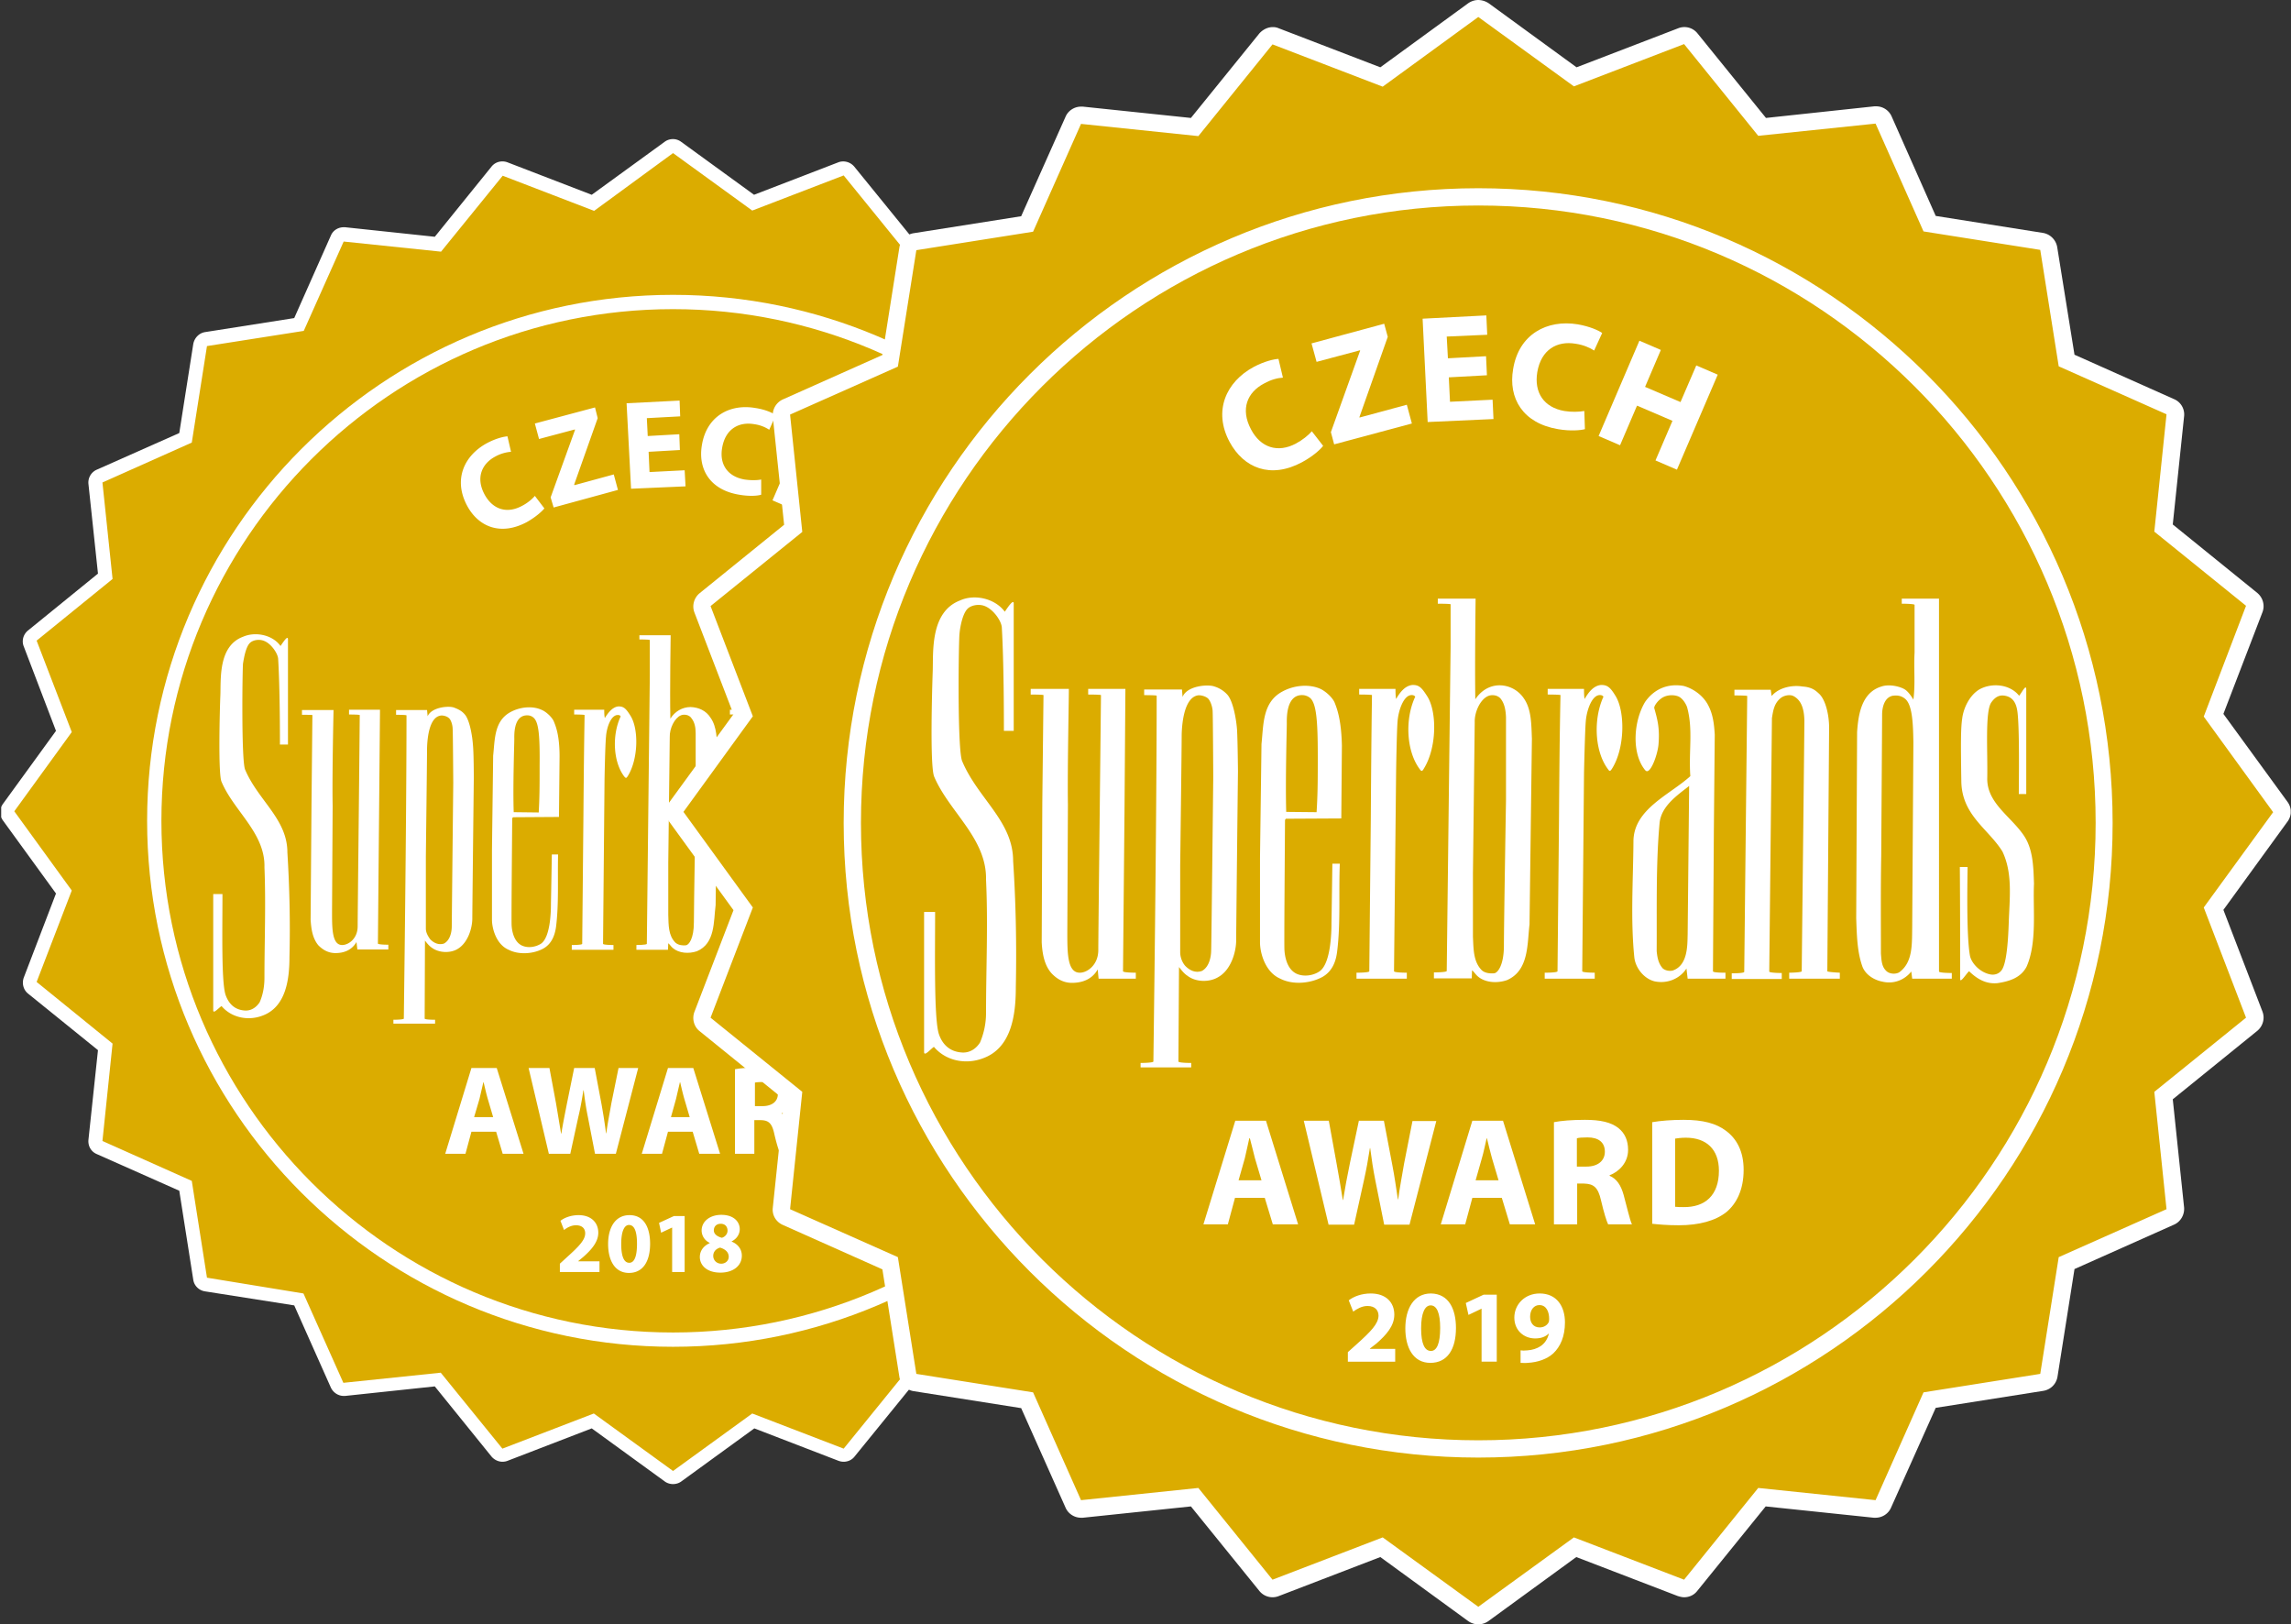
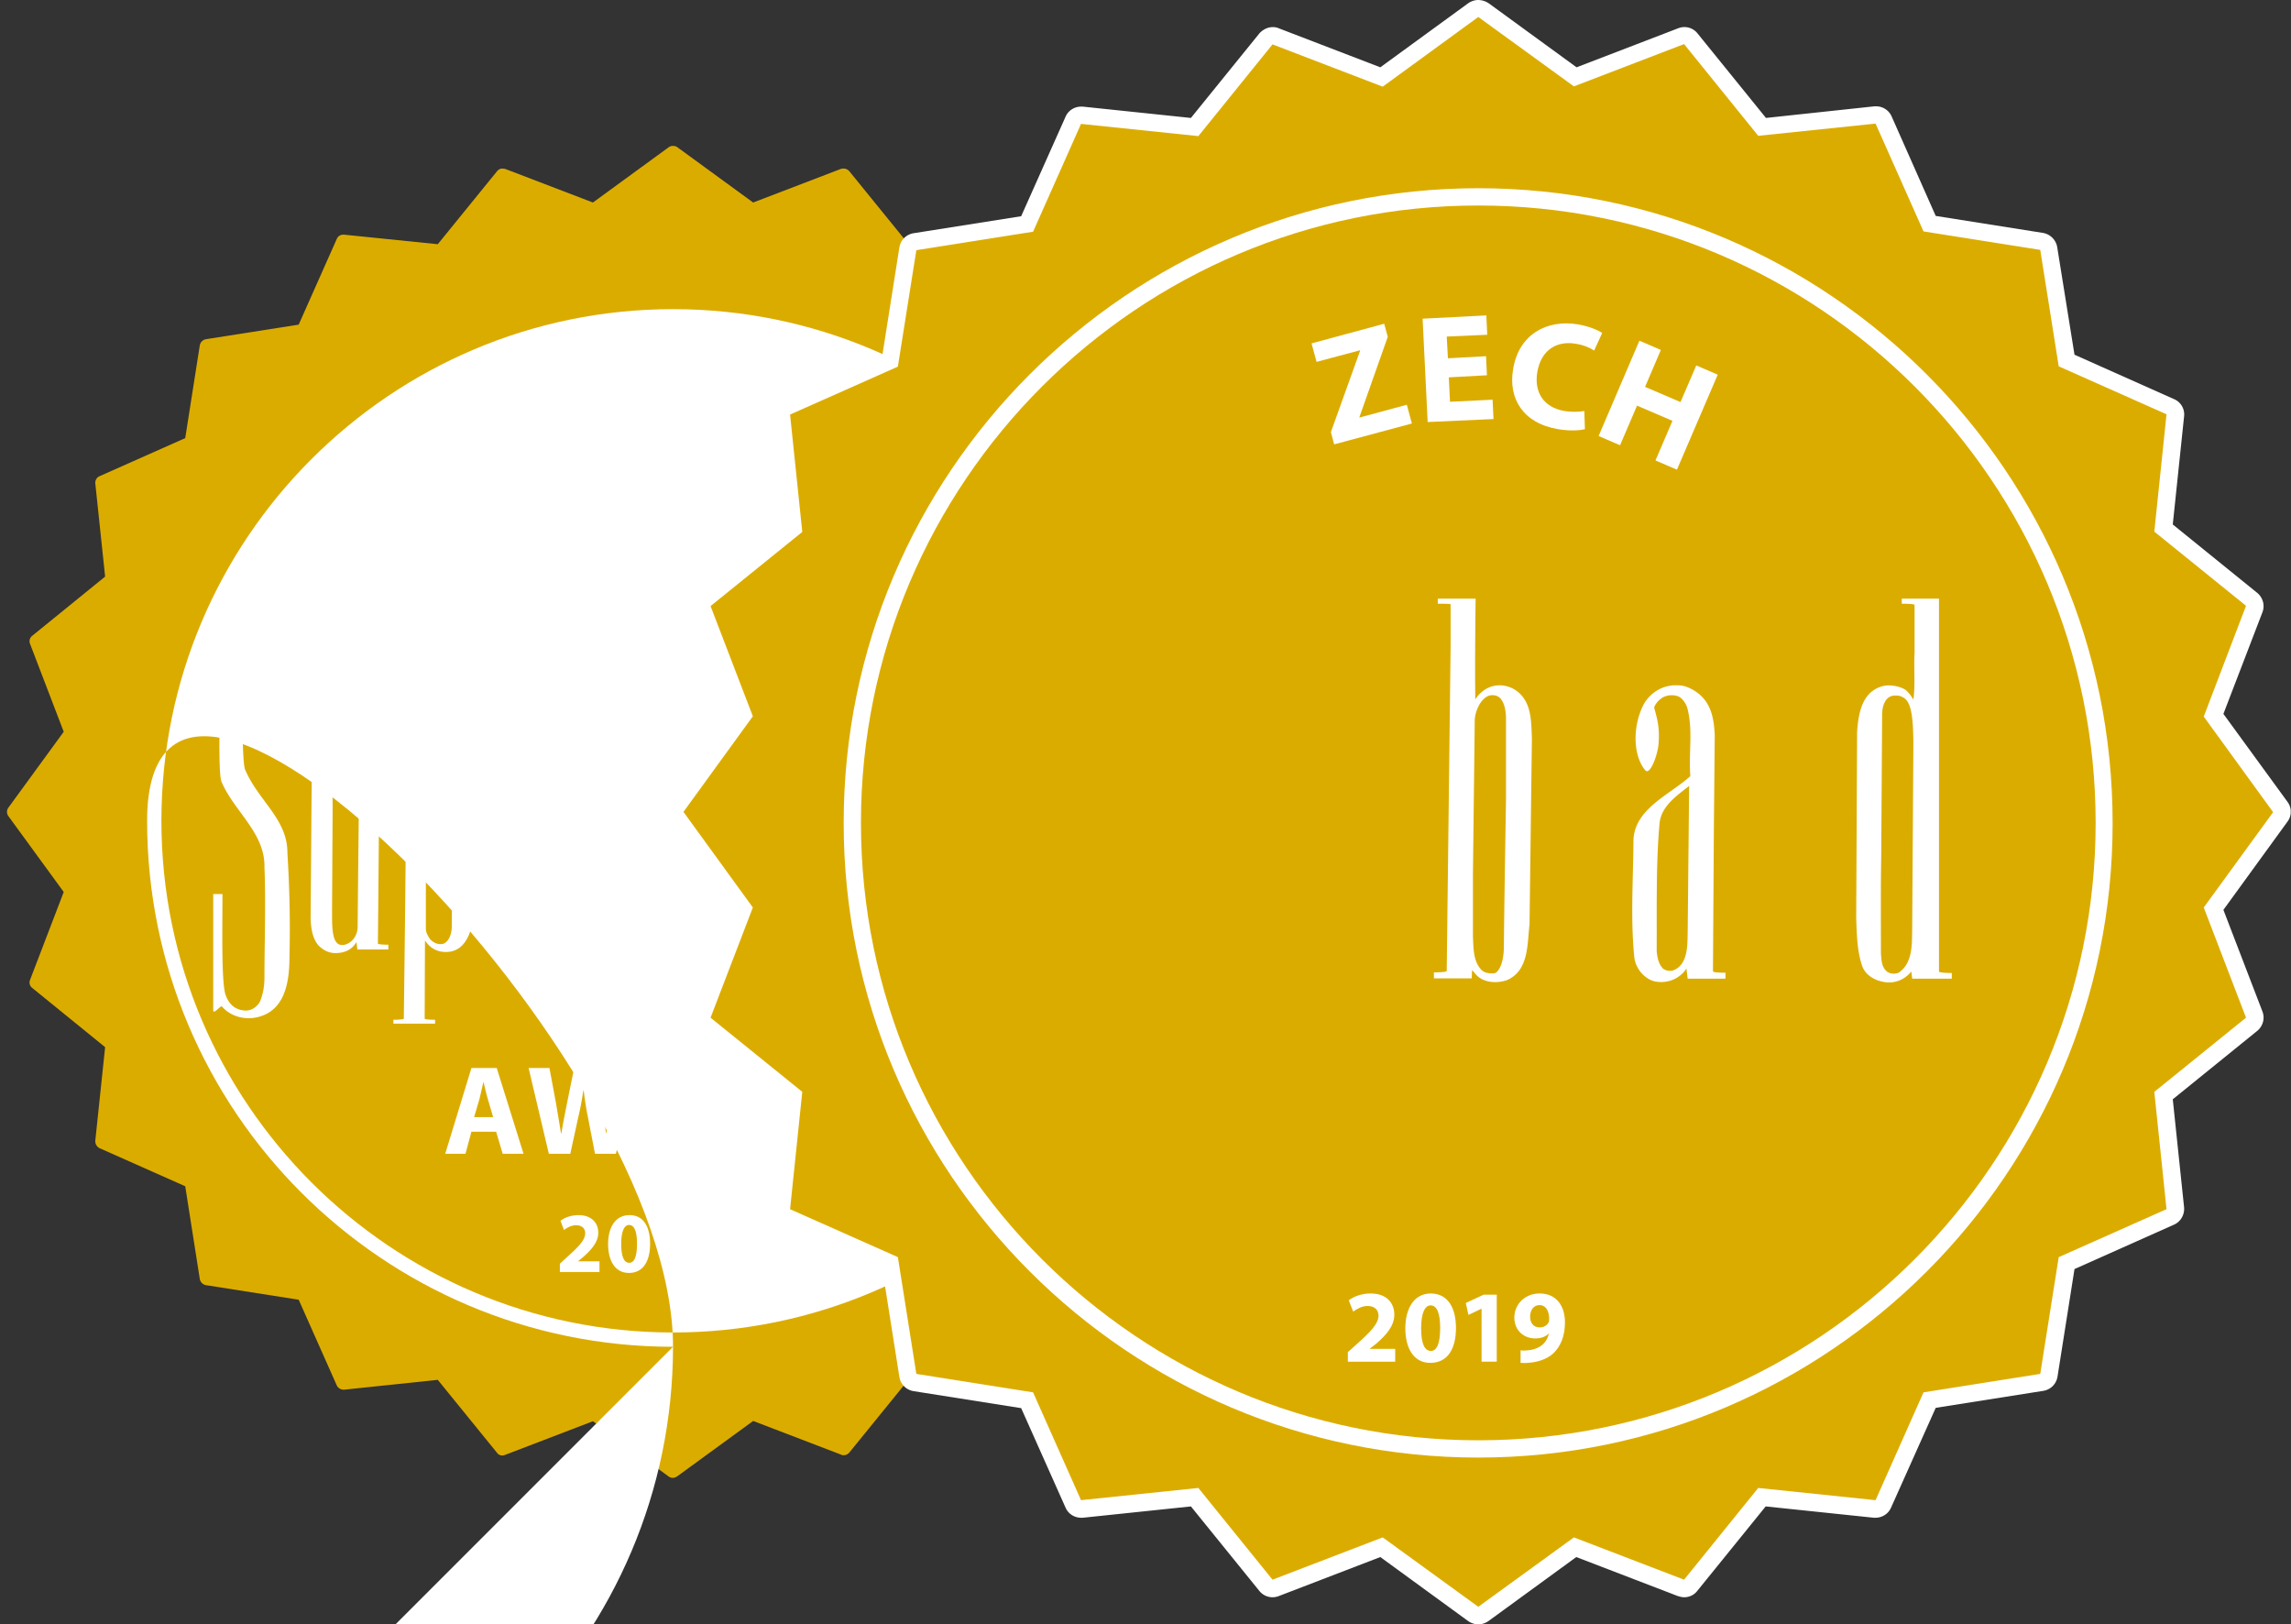
<svg xmlns="http://www.w3.org/2000/svg" xmlns:xlink="http://www.w3.org/1999/xlink" version="1.1" id="Vrstva_1" x="0" y="0" viewBox="0 0 76.93 54.53" xml:space="preserve">
  <rect x="0" y="0" width="76.93" height="54.53" fill="#333333" stroke="none" />
  <style>.st2{fill:#fff}.st2,.st3{clip-path:url(#SVGID_4_)}.st5{clip-path:url(#SVGID_6_);fill:#fff}.st7{clip-path:url(#SVGID_10_)}.st7,.st8{fill:#fff}</style>
  <defs>
    <path id="SVGID_1_" d="M.04 0h76.88v54.53H.04z" />
  </defs>
  <clipPath id="SVGID_2_">
    <use xlink:href="#SVGID_1_" overflow="visible" />
  </clipPath>
  <g clip-path="url(#SVGID_2_)">
    <defs>
      <path id="SVGID_3_" d="M.04 0h76.88v54.53H.04z" />
    </defs>
    <clipPath id="SVGID_4_">
      <use xlink:href="#SVGID_3_" overflow="visible" />
    </clipPath>
    <path d="M22.6 49.62a.23.23 0 01-.14-.04l-2.55-1.86-2.95 1.13c-.03.01-.06.02-.09.02-.07 0-.14-.03-.18-.09l-1.99-2.45-3.14.33h-.03c-.09 0-.18-.06-.22-.14l-1.28-2.88-3.12-.49c-.1-.02-.18-.1-.2-.2l-.49-3.12-2.88-1.28a.266.266 0 01-.14-.25l.33-3.14-2.45-1.99a.23.23 0 01-.07-.27l1.13-2.95L.28 27.4a.24.24 0 010-.28l1.86-2.55-1.13-2.95a.23.23 0 01.07-.27l2.45-1.99-.33-3.13c-.01-.1.05-.2.14-.24l2.88-1.28.49-3.12c.02-.1.1-.18.2-.2l3.12-.49 1.28-2.88a.23.23 0 01.22-.14h.03l3.14.32 1.99-2.45c.05-.06.11-.09.18-.09.03 0 .06.01.09.01l2.95 1.13 2.55-1.86a.23.23 0 01.14-.04c.05 0 .1.01.14.04l2.55 1.86 2.95-1.13c.03-.01.06-.01.09-.01.07 0 .14.03.19.09l1.99 2.45 3.14-.33h.02c.09 0 .18.06.22.14l1.29 2.88 3.12.49c.1.02.18.1.2.2l.49 3.12 2.88 1.28c.09.04.15.14.14.24l-.33 3.14 2.45 1.99c.08.06.11.17.07.27l-1.13 2.95 1.86 2.55c.06.08.06.2 0 .28l-1.86 2.55 1.13 2.95c.04.1.01.21-.07.27l-2.45 1.99.33 3.14c.01.1-.05.2-.14.24l-2.88 1.28-.49 3.12c-.02.1-.1.18-.2.2l-3.12.49-1.29 2.88a.23.23 0 01-.22.14h-.02l-3.14-.33-1.99 2.45c-.05.06-.12.09-.19.09-.03 0-.06 0-.09-.02l-2.95-1.13-2.55 1.86c-.05.03-.1.05-.14.05" clip-path="url(#SVGID_4_)" fill="#dbac00" />
-     <path class="st2" d="M22.6 4.67c-.1 0-.2.03-.28.09l-2.45 1.78-2.83-1.09a.467.467 0 00-.17-.03.46.46 0 00-.37.18l-1.9 2.35-3.01-.32h-.05c-.19 0-.36.11-.43.28l-1.23 2.77-2.99.47c-.2.03-.36.19-.4.4l-.47 2.99-2.77 1.23a.47.47 0 00-.28.48l.32 3.01-2.35 1.91c-.16.13-.22.35-.14.54l1.08 2.83L.1 26.99a.48.48 0 000 .56L1.88 30 .8 32.82c-.07.19-.02.41.14.54l2.35 1.9-.32 3.01c-.02.21.09.4.28.48l2.77 1.23.47 2.99c.03.2.19.36.4.39l2.99.47 1.23 2.76c.08.17.25.28.43.28h.05l3.01-.32 1.9 2.35c.09.11.23.18.37.18.06 0 .12-.01.17-.03l2.83-1.09 2.45 1.78c.08.06.18.09.28.09.1 0 .2-.03.28-.09l2.45-1.78 2.83 1.09c.06.02.11.03.17.03.14 0 .28-.06.37-.18l1.91-2.35 3.01.32h.05c.18 0 .36-.11.43-.28l1.23-2.76 2.99-.47c.2-.03.36-.19.39-.39l.47-2.99 2.77-1.23c.19-.08.3-.28.28-.48l-.32-3.01 2.35-1.9c.16-.13.22-.35.14-.54L43.31 30l1.78-2.45a.48.48 0 000-.56l-1.78-2.45 1.09-2.83c.07-.19.02-.41-.14-.54l-2.35-1.91.32-3.01c.02-.21-.09-.4-.28-.48l-2.77-1.23-.47-2.99a.49.49 0 00-.39-.4l-2.99-.47-1.23-2.77a.482.482 0 00-.43-.28h-.05l-3.02.32-1.91-2.35a.49.49 0 00-.37-.18c-.06 0-.12.01-.17.03l-2.83 1.09-2.45-1.78a.46.46 0 00-.27-.09m0 .47l2.66 1.93 3.07-1.18 2.07 2.55 3.27-.34 1.34 3 3.24.51.51 3.24 3 1.34-.34 3.27 2.55 2.07-1.18 3.07 1.93 2.66-1.93 2.66 1.18 3.07-2.55 2.07.34 3.27-3 1.34-.51 3.25-3.24.51-1.34 3-3.27-.34-2.07 2.55-3.07-1.18-2.66 1.93-2.66-1.93-3.07 1.18-2.07-2.55-3.27.34-1.34-3-3.24-.53-.51-3.25-3-1.34.34-3.27-2.55-2.07 1.18-3.07-1.93-2.66 1.93-2.66-1.18-3.07 2.55-2.07-.34-3.24 3-1.34.51-3.24 3.25-.51 1.34-3 3.27.34 2.07-2.55 3.07 1.18 2.65-1.94z" />
-     <path class="st2" d="M22.6 10.38c-9.48 0-17.18 7.71-17.18 17.18 0 9.47 7.71 17.18 17.18 17.18 9.47 0 17.18-7.71 17.18-17.18 0-9.47-7.71-17.18-17.18-17.18m0 34.84c-9.74 0-17.66-7.92-17.66-17.66S12.86 9.9 22.6 9.9s17.66 7.92 17.66 17.66c-.01 9.74-7.93 17.66-17.66 17.66" />
+     <path class="st2" d="M22.6 10.38c-9.48 0-17.18 7.71-17.18 17.18 0 9.47 7.71 17.18 17.18 17.18 9.47 0 17.18-7.71 17.18-17.18 0-9.47-7.71-17.18-17.18-17.18m0 34.84c-9.74 0-17.66-7.92-17.66-17.66s17.66 7.92 17.66 17.66c-.01 9.74-7.93 17.66-17.66 17.66" />
    <path class="st2" d="M16.56 37.51l-.18-.61c-.05-.17-.1-.39-.14-.56h-.01l-.13.56-.18.61h.64zm-.73.49l-.2.74h-.68l.88-2.88h.85l.9 2.88h-.7l-.22-.74h-.83zM18.43 38.74l-.68-2.88h.7l.22 1.18c.06.35.12.72.17 1.02h.01c.05-.32.12-.66.19-1.02l.24-1.18h.69l.23 1.22c.06.34.11.65.15.97h.01c.04-.32.11-.66.17-1.01l.24-1.18h.66l-.75 2.88h-.7l-.24-1.24c-.06-.29-.1-.56-.14-.89h-.01c-.05.32-.1.6-.17.89l-.27 1.24h-.72zM23.16 37.51l-.18-.61c-.05-.17-.1-.39-.14-.56h-.01l-.13.56-.17.61h.63zm-.73.49l-.2.74h-.68l.88-2.88h.85l.9 2.88h-.7l-.22-.74h-.83zM25.34 37.14h.26c.33 0 .52-.16.52-.41 0-.26-.18-.4-.48-.4-.16 0-.25.01-.29.02v.79zm-.65-1.24c.21-.04.52-.06.87-.06.43 0 .73.06.93.23.18.14.27.34.27.6 0 .36-.26.62-.51.71v.01c.2.08.31.27.39.53.09.33.18.71.23.82h-.67c-.04-.08-.12-.32-.2-.67-.08-.37-.2-.46-.48-.46h-.19v1.13h-.65V35.9zM28.08 38.25c.05.01.15.01.23.01.59.01.98-.32.98-1.01 0-.6-.35-.92-.92-.92-.14 0-.24.01-.29.03v1.89zm-.65-2.35c.24-.04.55-.06.88-.06.55 0 .91.1 1.18.31.3.22.49.57.49 1.09 0 .55-.2.93-.47 1.17-.3.25-.77.37-1.34.37-.34 0-.58-.02-.74-.04V35.9zM18.28 17.07c-.08.1-.29.29-.59.46-.88.47-1.63.16-2.01-.56-.46-.87-.1-1.67.67-2.09.3-.16.56-.22.69-.23l.12.52a1.3 1.3 0 00-.53.16c-.45.24-.66.71-.36 1.27.27.5.74.66 1.25.39.18-.09.35-.23.44-.34l.32.42zM18.49 16.7l.82-2.27-.01-.01-1.2.32-.14-.52 2.02-.54.09.36-.79 2.23.01.02 1.32-.36.14.52-2.16.59zM22.83 15.11l-1.05.06.03.68 1.18-.06.03.54-1.83.08-.15-2.87 1.78-.09.02.53-1.12.06.03.6 1.06-.06zM25.56 16.61c-.12.04-.4.06-.74 0-.98-.16-1.39-.86-1.25-1.67.16-.97.94-1.39 1.8-1.24.33.05.57.16.68.24l-.22.49c-.12-.08-.29-.16-.52-.19-.5-.08-.95.16-1.06.79-.1.56.18.97.75 1.07.2.03.42.03.56 0v.51zM27.68 14.41l-.44 1.02.98.43.44-1.03.6.26-1.14 2.65-.6-.26.48-1.1-.99-.43-.47 1.11-.6-.26 1.14-2.65zM9.42 21.69c.09-.13.25-.38.25-.22V25H9.4c0-.37 0-1.9-.06-2.88-.01-.17-.22-.5-.47-.6-.17-.07-.38-.03-.48.07-.14.14-.2.51-.23.69-.02.19-.06 3.24.07 3.56.44 1.04 1.42 1.66 1.42 2.78.07 1.13.1 2.31.07 3.51 0 .76-.12 1.7-.93 1.98-.47.17-1.02.06-1.35-.33-.1.06-.28.28-.28.14v-3.9h.31c0 1.22-.04 3 .11 3.4.1.27.29.49.65.51.21.01.38-.11.49-.28.11-.25.16-.53.16-.82 0-1.23.05-2.48 0-3.71.03-1.15-1.03-1.89-1.44-2.87-.12-.25-.06-2.44-.04-2.91.02-.55-.07-1.65.76-1.96.41-.18.99-.07 1.26.31M37.65 24.03c.06-.06.2-.35.2-.17v2.91h-.21c0-.32.03-1.86-.04-2.32-.03-.16-.09-.35-.31-.41-.13-.04-.27-.02-.42.17-.18.25-.1 1.37-.12 2.13 0 .69.67 1.05 1.03 1.59.24.38.25.85.27 1.33-.04.72.09 1.64-.21 2.31-.16.32-.49.41-.8.45-.33.04-.57-.12-.8-.33-.07.07-.24.34-.24.22 0-1.05 0-2.02-.01-3.11h.22c0 .21-.04 1.89.07 2.47.04.21.28.47.58.52.11.02.22-.01.29-.12.11-.14.17-.56.2-1.28.03-.75.12-1.42-.17-2.03-.39-.63-1.12-1-1.14-1.95-.02-1.07-.01-1.48.03-1.75.04-.28.2-.65.49-.81.33-.19.83-.14 1.09.18M32.07 23.97c.18.16.28.59.28.94l-.05 6.78c0 .03.35.04.35.04v.16h-1.41v-.16c.09 0 .35-.01.35-.04 0 0 .08-6.73.07-6.98 0-.25-.05-.55-.31-.68-.1-.05-.27-.02-.36.06-.17.15-.2.35-.23.55l-.07 7.05c0 .04.35.04.35.04v.16h-1.39v-.16c.06 0 .35 0 .35-.04l.08-7.68c0-.02-.35-.02-.35-.02v-.16h1.01l.03.17c.22-.25.61-.3.85-.27.26.06.36.15.45.24M21.08 26.06c-.05.07-.06.08-.12.01-.37-.49-.41-1.37-.13-1.99 0 0 .01-.02.01-.03-.02-.03-.05-.05-.13-.04-.21.04-.34.43-.36.72-.03.29-.05 1.44-.05 1.44l-.05 5.52c0 .04.35.04.35.04v.16h-1.4v-.16c.03 0 .35 0 .35-.04l.04-4.21c.01-1.22.02-2.28.04-3.47 0-.02-.35-.02-.35-.02v-.16h1.01c0 .08 0 .19.02.28.09-.15.24-.36.44-.39.19-.01.27.07.42.31.28.44.27 1.45-.09 2.03M26.31 26.06c-.05.07-.06.08-.12.01-.37-.49-.41-1.37-.13-1.99 0 0 .01-.02.01-.03-.02-.03-.05-.05-.13-.04-.21.04-.34.43-.36.72-.03.29-.05 1.44-.05 1.44l-.05 5.52c0 .04.35.04.35.04v.16h-1.39v-.16c.03 0 .35 0 .35-.04l.04-4.21c.01-1.22.02-2.28.04-3.47 0-.02-.36-.02-.36-.02v-.16h1.01c0 .08 0 .19.02.28.09-.15.24-.36.44-.39.19-.01.27.07.42.31.28.44.28 1.45-.09 2.03M11.17 27.05l-.02 3.51c0 .59-.01 1.17.34 1.17.21 0 .52-.21.52-.63 0-.42.05-4.69.07-7.09 0-.02-.36-.02-.36-.02v-.16h1.04l-.03 3.38-.04 4.47c0 .04.35.04.35.04v.16H12l-.03-.25c-.16.28-.44.38-.74.37-.22-.01-.39-.11-.54-.26-.2-.24-.24-.56-.26-.86l.03-3.88.03-2.99c.01-.01-.35-.01-.35-.01v-.16h1.06s-.05 2.2-.03 3.21M15.2 24.48c.01.13.02 1.81.02 1.81s-.05 4.65-.05 4.81c0 .16-.04.46-.26.58-.18.06-.35-.02-.47-.15-.07-.1-.14-.22-.14-.35v-2.43s.04-3.27.04-3.63c.01-.36.08-1.02.44-1.09.07-.02.21.01.28.07.08.05.14.24.14.38m.4-.5c-.07-.08-.16-.15-.35-.22-.17-.07-.76-.02-.89.29l-.02-.21H13.3V24s.35 0 .35.02c0 3.61-.09 10.11-.09 10.18 0 .04-.35.04-.35.04v.13h1.4v-.13c-.02 0-.35 0-.35-.04l.01-2.62c.06.08.14.18.23.24.24.18.63.19.87.04.35-.21.49-.71.49-1.02 0-.3.05-4.71.05-4.71s0-.86-.03-1.13c-.02-.29-.11-.84-.28-1.02M18.12 25.7c0 .65 0 1.05-.03 1.58l-.84-.01c-.03-.86.02-2.32.02-2.45 0-.13-.03-.76.39-.8.11-.01.2.02.27.09.16.16.2.6.19 1.59m.48-1.47c-.06-.15-.26-.33-.4-.39-.29-.14-.71-.12-1.06.07-.55.3-.52.92-.58 1.46l-.04 3.17v2.34c0 .29.14.83.56 1.01.35.18.85.14 1.18-.05.27-.16.37-.44.41-.71.1-.79.05-1.63.07-2.44h-.21s-.02 1.2-.03 1.64c0 .12.01 1.13-.34 1.36-.18.11-.43.15-.63.06-.28-.13-.34-.5-.35-.68-.01-.18.01-2.35.02-3.6l.03-.03 1.54-.01.02-2.03c0-.72-.13-1.02-.19-1.17" />
-     <path class="st2" d="M23.36 24.62v2.31s-.06 3.49-.06 4.04c0 .55-.17.76-.27.77-.1.01-.25 0-.35-.09-.24-.24-.23-.59-.24-.93v-1.76l.05-4.21c-.01-.29.16-.64.37-.73.09-.04.28-.04.37.11.09.12.13.28.13.49m-.84-3.29h-1.05v.14s.35 0 .35.02v1.19l-.1 9.01c0 .04-.35.04-.35.04v.16h1.06l.01-.22c.05.04.09.11.15.16.21.18.54.2.81.11.62-.26.56-1 .63-1.55l.06-5.17c-.02-.38-.01-.81-.23-1.12-.15-.24-.4-.35-.67-.36-.28 0-.53.15-.68.39-.02-.92.01-2.8.01-2.8M28.42 30.67c0 .3.01.86-.43 1.01-.09.02-.19 0-.26-.05-.13-.14-.16-.31-.17-.49.01-1.14-.03-2.44.08-3.58.06-.45.48-.75.82-1.01l-.04 4.12s.01-.29 0 0m.58-6.36c-.13-.27-.42-.48-.7-.55-.45-.07-.82.09-1.07.45-.32.53-.36 1.34-.06 1.81.05.08.08.13.13.11.12-.05.28-.48.3-.73.04-.47-.04-.72-.12-1.02-.01-.05.08-.19.17-.25.13-.11.33-.14.49-.07.13.05.22.21.25.29.18.63.05 1.23.09 1.93-.57.52-1.59.92-1.58 1.83-.01 1.06-.08 2.17.03 3.21.04.29.26.59.56.66.35.07.71-.07.89-.35l.04.28h1.05v-.16c-.05 0-.35 0-.35-.04l.03-3.92.03-2.66c-.02-.3-.06-.58-.18-.82M34.7 25.33l-.04 5.18c-.01.45.02.94-.36 1.22-.11.05-.27.04-.35-.04-.14-.13-.14-.31-.16-.49 0-.85-.01-1.83.01-2.71 0 0 .03-3.79.03-3.94 0-.15.04-.47.3-.53.14-.02.24 0 .34.09.21.18.23.71.23 1.22m-.32-4v.14s.35 0 .35.03v1.33c-.03.45.03.89-.04 1.31 0 0-.11-.19-.23-.27-.13-.09-.45-.16-.66-.09-.55.16-.64.78-.68 1.27l-.03 5.18c.02.46.03.92.16 1.33.08.24.34.4.56.44.31.07.61-.04.8-.29l.02.2h1.11v-.16s-.35 0-.35-.04V21.34h-1.01" />
    <g class="st3">
      <defs>
        <path id="SVGID_5_" d="M.04 0h76.88v54.53H.04z" />
      </defs>
      <clipPath id="SVGID_6_">
        <use xlink:href="#SVGID_5_" overflow="visible" />
      </clipPath>
      <path d="M49.64 54.24c-.06 0-.12-.02-.17-.05l-3.08-2.24-3.56 1.37c-.03.01-.07.02-.1.02-.09 0-.17-.04-.22-.11l-2.4-2.96-3.79.4h-.03c-.11 0-.22-.07-.26-.17l-1.55-3.48-3.76-.6a.286.286 0 01-.24-.24l-.6-3.76-3.48-1.55a.297.297 0 01-.17-.29l.4-3.79-2.96-2.4a.295.295 0 01-.09-.33l1.37-3.55-2.24-3.08a.301.301 0 010-.34l2.24-3.08-1.37-3.56a.295.295 0 01.09-.33l2.96-2.4-.4-3.79c-.01-.13.05-.24.17-.29l3.48-1.55.6-3.76c.02-.12.12-.22.24-.24l3.76-.6 1.55-3.48c.05-.1.15-.17.26-.17h.03l3.79.4 2.4-2.96a.28.28 0 01.22-.11c.03 0 .07.01.1.02l3.56 1.37L49.47.32c.05-.04.11-.05.17-.05.06 0 .12.02.17.05l3.08 2.24 3.56-1.37c.03-.01.07-.02.1-.02.08 0 .17.04.22.11l2.4 2.96 3.79-.4h.03c.11 0 .22.07.26.17l1.55 3.48 3.76.6c.12.02.22.12.24.24l.59 3.76 3.48 1.55c.11.05.18.17.17.29l-.4 3.79 2.96 2.4c.1.08.13.21.09.33l-1.37 3.56 2.24 3.08c.07.1.07.24 0 .34l-2.24 3.08 1.37 3.55c.04.12.01.25-.09.33l-2.96 2.4.4 3.79c.01.12-.06.24-.17.29l-3.48 1.55-.59 3.76c-.02.12-.12.22-.24.24l-3.76.6-1.55 3.48c-.04.1-.15.17-.26.17h-.03l-3.79-.4-2.4 2.96c-.06.07-.14.11-.22.11-.03 0-.07-.01-.1-.02l-3.56-1.37-3.08 2.24c-.05.03-.11.05-.17.05" clip-path="url(#SVGID_6_)" fill="#dbac00" />
      <path class="st5" d="M49.64 0c-.12 0-.24.04-.34.11l-2.95 2.15L42.94.95a.477.477 0 00-.2-.04c-.17 0-.33.08-.45.21l-2.3 2.84-3.63-.38h-.06c-.22 0-.43.13-.52.34l-1.49 3.34-3.61.57c-.25.04-.44.23-.48.48l-.57 3.61-3.34 1.49a.58.58 0 00-.34.58l.38 3.63-2.84 2.3c-.19.16-.26.42-.17.65l1.31 3.41-2.15 2.95c-.15.2-.15.47 0 .67l2.15 2.96-1.31 3.41c-.09.23-.02.5.17.65l2.84 2.3-.38 3.63c-.03.25.11.48.34.58l3.34 1.49.57 3.61c.04.25.23.44.48.48l3.61.57 1.49 3.34c.09.21.3.34.52.34h.06l3.63-.38 2.3 2.84a.568.568 0 00.65.17l3.41-1.31 2.95 2.15c.1.07.22.11.34.11.12 0 .24-.04.34-.11l2.95-2.15 3.41 1.31c.07.02.14.04.21.04.17 0 .33-.07.44-.21l2.3-2.84 3.63.38h.06c.22 0 .43-.13.52-.34l1.5-3.35 3.61-.57c.25-.04.44-.23.48-.48l.57-3.61L73 41.12c.23-.1.36-.34.34-.58l-.38-3.63 2.84-2.3c.19-.16.26-.42.17-.65l-1.31-3.41 2.15-2.96c.15-.2.15-.47 0-.67l-2.15-2.95 1.31-3.41c.09-.23.02-.49-.17-.65l-2.84-2.3.38-3.63a.558.558 0 00-.34-.58l-3.34-1.49-.58-3.61a.584.584 0 00-.48-.48L65 7.25l-1.48-3.34a.567.567 0 00-.52-.34h-.06l-3.64.39L57 1.12a.563.563 0 00-.65-.17l-3.41 1.31L49.99.11a.656.656 0 00-.35-.11m0 .57l3.21 2.33 3.7-1.42 2.49 3.08 3.94-.41 1.61 3.62 3.92.62.62 3.91 3.62 1.61-.41 3.94 3.08 2.49L74 24.06l2.33 3.21-2.33 3.2 1.42 3.7-3.08 2.49.41 3.94-3.62 1.61-.62 3.92-3.92.62-1.61 3.62-3.94-.41-2.49 3.08-3.7-1.42-3.21 2.33-3.21-2.33-3.7 1.42-2.49-3.08-3.94.41-1.61-3.62-3.92-.62-.62-3.92-3.62-1.61.41-3.94-3.08-2.49 1.42-3.7-2.33-3.21 2.33-3.21-1.42-3.7 3.08-2.49-.41-3.94 3.62-1.61.62-3.91 3.92-.62 1.61-3.62 3.94.41 2.49-3.08 3.7 1.42L49.64.57z" />
      <path class="st5" d="M49.64 6.9c-11.43 0-20.73 9.3-20.73 20.73s9.3 20.73 20.73 20.73 20.73-9.3 20.73-20.73S61.08 6.9 49.64 6.9m0 42.04c-11.75 0-21.31-9.56-21.31-21.31 0-11.75 9.56-21.31 21.31-21.31 11.75 0 21.3 9.56 21.3 21.31.01 11.75-9.55 21.31-21.3 21.31" />
-       <path class="st5" d="M42.36 39.63l-.22-.74c-.05-.21-.12-.47-.17-.67h-.02c-.05.21-.1.47-.15.67l-.21.74h.77zm-.89.59l-.24.89h-.82l1.07-3.48h1.03l1.08 3.48h-.85l-.27-.89h-1zM44.61 41.11l-.83-3.48h.84l.26 1.43c.08.42.15.87.21 1.23h.01c.06-.38.14-.8.23-1.24l.3-1.42h.84l.28 1.47c.08.41.13.78.19 1.17h.01c.05-.39.13-.79.2-1.21l.28-1.42h.8l-.9 3.48h-.85l-.3-1.5c-.07-.35-.12-.68-.17-1.07H46c-.06.39-.12.72-.2 1.08l-.33 1.49h-.86zM50.32 39.63l-.22-.74c-.06-.21-.12-.47-.17-.67h-.01c-.05.21-.1.47-.16.67l-.21.74h.77zm-.88.59l-.24.89h-.82l1.06-3.48h1.03l1.08 3.48h-.85l-.27-.89h-.99zM52.96 39.17h.31c.39 0 .62-.2.62-.5 0-.32-.22-.48-.58-.48-.19 0-.3.01-.36.03v.95zm-.79-1.49c.25-.05.62-.08 1.05-.08.52 0 .88.08 1.13.28.21.17.32.41.32.73 0 .44-.32.74-.62.85v.02c.24.1.38.32.47.64.11.4.21.85.28.99H54c-.05-.1-.14-.38-.24-.81-.1-.44-.25-.55-.57-.56h-.23v1.37h-.78v-3.43zM56.26 40.52c.07.01.18.01.27.01.72.01 1.19-.39 1.19-1.22 0-.72-.42-1.11-1.11-1.11-.17 0-.29.02-.36.03v2.29zm-.79-2.84c.29-.05.67-.08 1.06-.08.66 0 1.1.12 1.43.37.36.27.59.69.59 1.31 0 .67-.24 1.13-.57 1.41-.37.3-.93.45-1.61.45-.41 0-.7-.03-.89-.05v-3.41zM44.43 14.97c-.09.12-.34.35-.71.55-1.06.57-1.96.19-2.43-.68-.56-1.04-.12-2.02.81-2.52.36-.19.67-.26.83-.27l.15.63c-.17.01-.39.06-.64.2-.55.29-.8.85-.43 1.54.32.61.9.8 1.51.47.21-.11.42-.28.53-.41l.38.49z" />
    </g>
    <path class="st2" d="M44.69 14.51l.98-2.73v-.02l-1.46.39-.17-.62 2.44-.66.12.44-.95 2.69v.02l1.59-.43.17.63-2.61.7zM49.93 12.6l-1.28.07.04.82 1.43-.07.03.65-2.21.1-.17-3.47 2.14-.11.03.65-1.36.06.04.73 1.28-.07z" />
    <g class="st3">
      <defs>
        <path id="SVGID_7_" d="M.04 0h76.88v54.53H.04z" />
      </defs>
      <clipPath id="SVGID_8_">
        <use xlink:href="#SVGID_7_" overflow="visible" />
      </clipPath>
      <path d="M53.22 14.41c-.15.04-.49.07-.9 0-1.19-.2-1.68-1.04-1.51-2.02.19-1.17 1.14-1.67 2.17-1.5.4.07.69.2.82.29l-.27.59c-.14-.09-.35-.19-.63-.23-.61-.1-1.15.19-1.28.96-.11.68.22 1.18.91 1.3.24.04.5.03.67 0l.02.61z" clip-path="url(#SVGID_8_)" fill="#fff" />
    </g>
    <path class="st2" d="M55.77 11.75l-.53 1.24 1.19.51.53-1.23.72.31-1.37 3.19-.72-.31.57-1.33-1.19-.51-.57 1.33-.72-.31 1.37-3.2z" />
    <g class="st3">
      <defs>
        <path id="SVGID_9_" d="M.04 0h76.88v54.53H.04z" />
      </defs>
      <clipPath id="SVGID_10_">
        <use xlink:href="#SVGID_9_" overflow="visible" />
      </clipPath>
-       <path class="st7" d="M33.74 20.54c.1-.15.31-.46.3-.26v4.26h-.33c0-.44 0-2.29-.07-3.47-.01-.21-.27-.6-.57-.72-.2-.08-.46-.03-.58.09-.17.17-.25.61-.27.83-.03.22-.08 3.91.09 4.29.53 1.26 1.71 2.01 1.71 3.35.09 1.36.12 2.78.09 4.24 0 .92-.14 2.05-1.12 2.39-.57.21-1.23.08-1.63-.39-.12.08-.33.34-.33.17v-4.7h.37c0 1.47-.04 3.62.13 4.11.11.32.35.59.79.61.25.01.46-.13.59-.34.13-.31.2-.64.2-.99 0-1.49.07-2.99 0-4.47.03-1.39-1.24-2.28-1.74-3.46-.15-.34-.07-2.98-.05-3.55.02-.67-.08-1.99.92-2.37.48-.22 1.17-.07 1.5.38M67.8 23.36c.08-.08.24-.42.24-.21v3.51h-.25c0-.39.03-2.25-.05-2.79-.03-.19-.1-.43-.37-.5-.16-.04-.33-.03-.5.21-.22.3-.12 1.66-.14 2.57 0 .83.81 1.27 1.24 1.92.3.46.31 1.03.33 1.6-.04.86.11 1.98-.25 2.79-.2.38-.59.49-.97.55-.39.04-.69-.14-.96-.4-.1.09-.3.42-.3.26 0-1.27 0-2.44-.01-3.76h.26c0 .26-.05 2.28.08 2.98.05.25.34.57.7.63.13.02.27-.02.36-.14.13-.17.21-.68.24-1.54.03-.91.14-1.71-.21-2.45-.47-.76-1.36-1.21-1.38-2.35-.02-1.29-.02-1.79.03-2.12.04-.33.24-.78.59-.98.41-.22 1.01-.17 1.32.22M61.08 23.29c.22.2.34.71.34 1.14l-.06 8.18c0 .03.42.05.42.05v.2h-1.7v-.2c.1 0 .42-.01.42-.05 0 0 .09-8.12.09-8.42-.01-.3-.06-.66-.37-.82-.12-.06-.33-.02-.44.08-.21.18-.24.42-.28.66l-.09 8.51c0 .05.42.05.42.05v.2h-1.68v-.19c.07 0 .42 0 .42-.05l.1-9.26c0-.02-.43-.02-.43-.02v-.19h1.22l.03.21c.26-.31.74-.37 1.03-.32.32.02.44.13.56.24M47.81 25.81c-.05.09-.08.1-.14.01-.44-.59-.5-1.65-.16-2.4 0 0 .02-.03.01-.03-.02-.03-.06-.06-.15-.05-.25.04-.41.52-.44.87-.03.35-.05 1.74-.05 1.74l-.07 6.66c0 .05.43.05.43.05v.2h-1.69v-.2c.03 0 .43 0 .43-.05l.05-5.08c.01-1.47.02-2.75.04-4.19 0-.02-.43-.02-.43-.02v-.19h1.22c0 .1 0 .23.02.34.11-.19.28-.44.54-.47.23-.01.32.09.5.37.34.52.33 1.74-.11 2.44M54.13 25.81c-.06.09-.08.1-.14.01-.44-.59-.49-1.65-.16-2.4 0 0 .02-.03.01-.03-.02-.03-.06-.06-.15-.05-.25.04-.41.52-.44.87-.03.35-.06 1.74-.06 1.74l-.06 6.66c0 .05.42.05.42.05v.2h-1.68v-.2c.03 0 .43 0 .43-.05l.05-5.08c.01-1.47.02-2.75.05-4.19 0-.02-.43-.02-.43-.02v-.19h1.22c0 .1 0 .23.02.34.11-.19.28-.44.54-.47.23-.01.33.09.5.37.32.52.32 1.74-.12 2.44M35.86 27.01l-.02 4.24c0 .72-.01 1.41.42 1.41.25 0 .62-.26.62-.76s.06-5.66.09-8.56c0-.02-.43-.02-.43-.02v-.19h1.25l-.03 4.08-.05 5.4c0 .05.43.05.43.05v.2h-1.25l-.03-.31c-.19.34-.54.46-.9.45-.26-.01-.47-.13-.65-.32-.25-.28-.31-.68-.33-1.04l.02-4.69.04-3.61c0-.02-.43-.02-.43-.02v-.19h1.28c.01.01-.05 2.66-.03 3.88M40.72 23.9c.01.16.02 2.19.02 2.19s-.06 5.61-.07 5.81c0 .19-.05.56-.31.7-.22.08-.42-.02-.57-.18a.732.732 0 01-.16-.43v-2.94s.05-3.94.05-4.38c.01-.44.1-1.23.53-1.32.09-.02.25.02.34.09.09.07.17.3.17.46m.48-.59a.976.976 0 00-.42-.26c-.21-.08-.92-.03-1.07.35l-.02-.25h-1.27v.19s.42 0 .42.02c0 4.36-.11 12.2-.11 12.28 0 .05-.43.05-.43.05v.15H40v-.15c-.03 0-.43 0-.43-.05l.02-3.17c.08.1.17.22.28.29.28.22.75.23 1.05.04.43-.25.59-.86.59-1.23s.06-5.68.06-5.68-.01-1.03-.03-1.37c-.02-.33-.13-1-.34-1.21M44.25 25.37c0 .78 0 1.27-.04 1.9l-1.02-.01c-.03-1.04.02-2.8.02-2.96 0-.16-.03-.92.47-.96.13-.01.24.03.33.11.19.2.24.74.24 1.92m.57-1.77c-.07-.18-.31-.39-.48-.47-.35-.16-.86-.14-1.28.09-.67.36-.63 1.11-.7 1.76l-.05 3.83v2.83c0 .35.17 1 .68 1.22.43.22 1.02.16 1.42-.06.33-.19.45-.52.49-.85.12-.95.05-1.96.09-2.95h-.25s-.02 1.45-.03 1.98c0 .14.01 1.37-.41 1.64-.21.14-.52.18-.75.08-.34-.15-.41-.6-.42-.82-.01-.22.01-2.84.02-4.35l.03-.04 1.86-.01.02-2.45c-.02-.88-.17-1.25-.24-1.43" />
      <path class="st7" d="M50.57 24.08v2.79s-.07 4.22-.07 4.88c0 .66-.21.92-.33.93-.12.01-.31 0-.42-.11-.28-.29-.27-.71-.29-1.12v-2.12l.06-5.08c-.01-.35.19-.77.45-.88.11-.05.34-.05.45.13.09.13.14.32.15.58m-1.02-3.98h-1.27v.17s.43 0 .43.02v1.43l-.13 10.88c0 .05-.43.05-.43.05v.2h1.27l.01-.27c.06.04.11.13.19.2.25.22.66.24.98.13.74-.32.68-1.2.76-1.87l.08-6.24c-.02-.46-.01-.98-.27-1.35a.988.988 0 00-.81-.44c-.34 0-.63.18-.82.47-.02-1.11.01-3.38.01-3.38M56.67 31.38c-.01.36.01 1.04-.51 1.21-.11.02-.23 0-.32-.07-.15-.16-.19-.37-.21-.59.01-1.37-.03-2.95.1-4.32.07-.55.58-.9.99-1.22l-.05 4.99s.01-.36 0 0m.7-7.68c-.16-.33-.5-.58-.84-.67-.54-.09-.99.11-1.29.54-.38.64-.44 1.62-.07 2.19.07.1.1.15.16.13.15-.06.33-.58.36-.88.05-.57-.04-.87-.14-1.23-.02-.06.1-.23.21-.31.15-.13.4-.16.59-.09.15.06.26.25.3.36.21.76.05 1.48.11 2.32-.69.63-1.92 1.11-1.91 2.21-.01 1.28-.1 2.62.03 3.88.04.35.32.71.68.8.43.09.85-.09 1.07-.43l.04.34h1.27v-.2c-.07 0-.43 0-.42-.05l.03-4.73.03-3.21c-.02-.35-.06-.68-.21-.97M64.25 24.93l-.04 6.25c-.01.54.02 1.14-.44 1.47-.13.07-.32.05-.42-.04-.17-.15-.17-.37-.19-.59 0-1.02-.01-2.21.01-3.27 0 0 .03-4.57.03-4.76 0-.18.05-.57.36-.63.16-.02.29 0 .42.11.24.21.26.85.27 1.46m-.39-4.83v.17s.43 0 .43.04v1.6c-.03.54.03 1.07-.04 1.58 0 0-.13-.23-.27-.33-.16-.11-.54-.2-.8-.11-.67.2-.78.94-.82 1.53l-.03 6.25c.02.55.03 1.11.2 1.6.1.3.41.48.68.53.37.09.74-.05.97-.34l.03.24h1.33v-.19s-.43 0-.43-.05V20.1h-1.25" />
    </g>
  </g>
  <g>
    <path class="st8" d="M45.26 45.72v-.32l.29-.26c.49-.44.73-.69.74-.96 0-.18-.11-.33-.37-.33-.19 0-.36.1-.48.19l-.15-.38c.17-.13.43-.23.74-.23.51 0 .79.3.79.71 0 .38-.27.68-.6.97l-.22.17v.01h.85v.43h-1.59zM48.89 44.59c0 .7-.28 1.17-.86 1.17s-.84-.52-.84-1.16c0-.65.28-1.17.86-1.17.61.01.84.54.84 1.16zm-1.17.01c0 .52.12.76.33.76.2 0 .31-.26.31-.77 0-.5-.11-.76-.32-.76-.19 0-.32.25-.32.77zM49.75 43.94l-.44.21-.09-.4.6-.28h.44v2.25h-.51v-1.78zM51.06 45.34c.07.01.12.01.23 0 .16-.01.32-.06.44-.14.15-.1.24-.25.28-.42H52c-.1.1-.25.16-.45.16-.38 0-.7-.27-.7-.7 0-.44.35-.81.85-.81.58 0 .85.44.85.97 0 .47-.15.81-.39 1.04-.21.19-.51.3-.86.32-.09.01-.18 0-.24 0v-.42zm.32-1.13c0 .19.1.36.32.36.14 0 .24-.07.29-.15.02-.03.03-.07.03-.13 0-.24-.09-.47-.33-.47-.18 0-.31.16-.31.39z" />
  </g>
  <g>
    <path class="st8" d="M18.8 42.7v-.27l.24-.22c.41-.37.61-.58.61-.8 0-.15-.09-.27-.31-.27-.16 0-.3.08-.4.16l-.12-.31c.14-.11.36-.19.61-.19.42 0 .66.25.66.59 0 .31-.23.57-.5.81l-.17.14v.01h.71v.36H18.8zM21.83 41.76c0 .58-.23.98-.71.98s-.7-.43-.7-.97.23-.97.72-.97c.5 0 .69.44.69.96zm-.97.01c0 .43.1.63.27.63s.26-.21.26-.64c0-.42-.09-.63-.27-.63-.15 0-.26.2-.26.64zM22.56 41.22l-.36.17-.07-.33.5-.23h.36v1.88h-.42v-1.49zM23.5 42.21c0-.22.13-.38.33-.47v-.01a.46.46 0 01-.27-.41c0-.32.29-.53.66-.53.44 0 .62.25.62.48 0 .16-.09.32-.27.41v.01c.18.07.34.23.34.47 0 .34-.29.57-.72.57-.47 0-.69-.26-.69-.52zm.97-.01c0-.16-.12-.26-.29-.31-.14.04-.23.14-.23.28 0 .13.1.26.27.26.14 0 .25-.1.25-.23zm-.5-.89c0 .13.12.21.27.25.1-.03.19-.12.19-.24s-.07-.23-.23-.23c-.15 0-.23.1-.23.22z" />
  </g>
</svg>